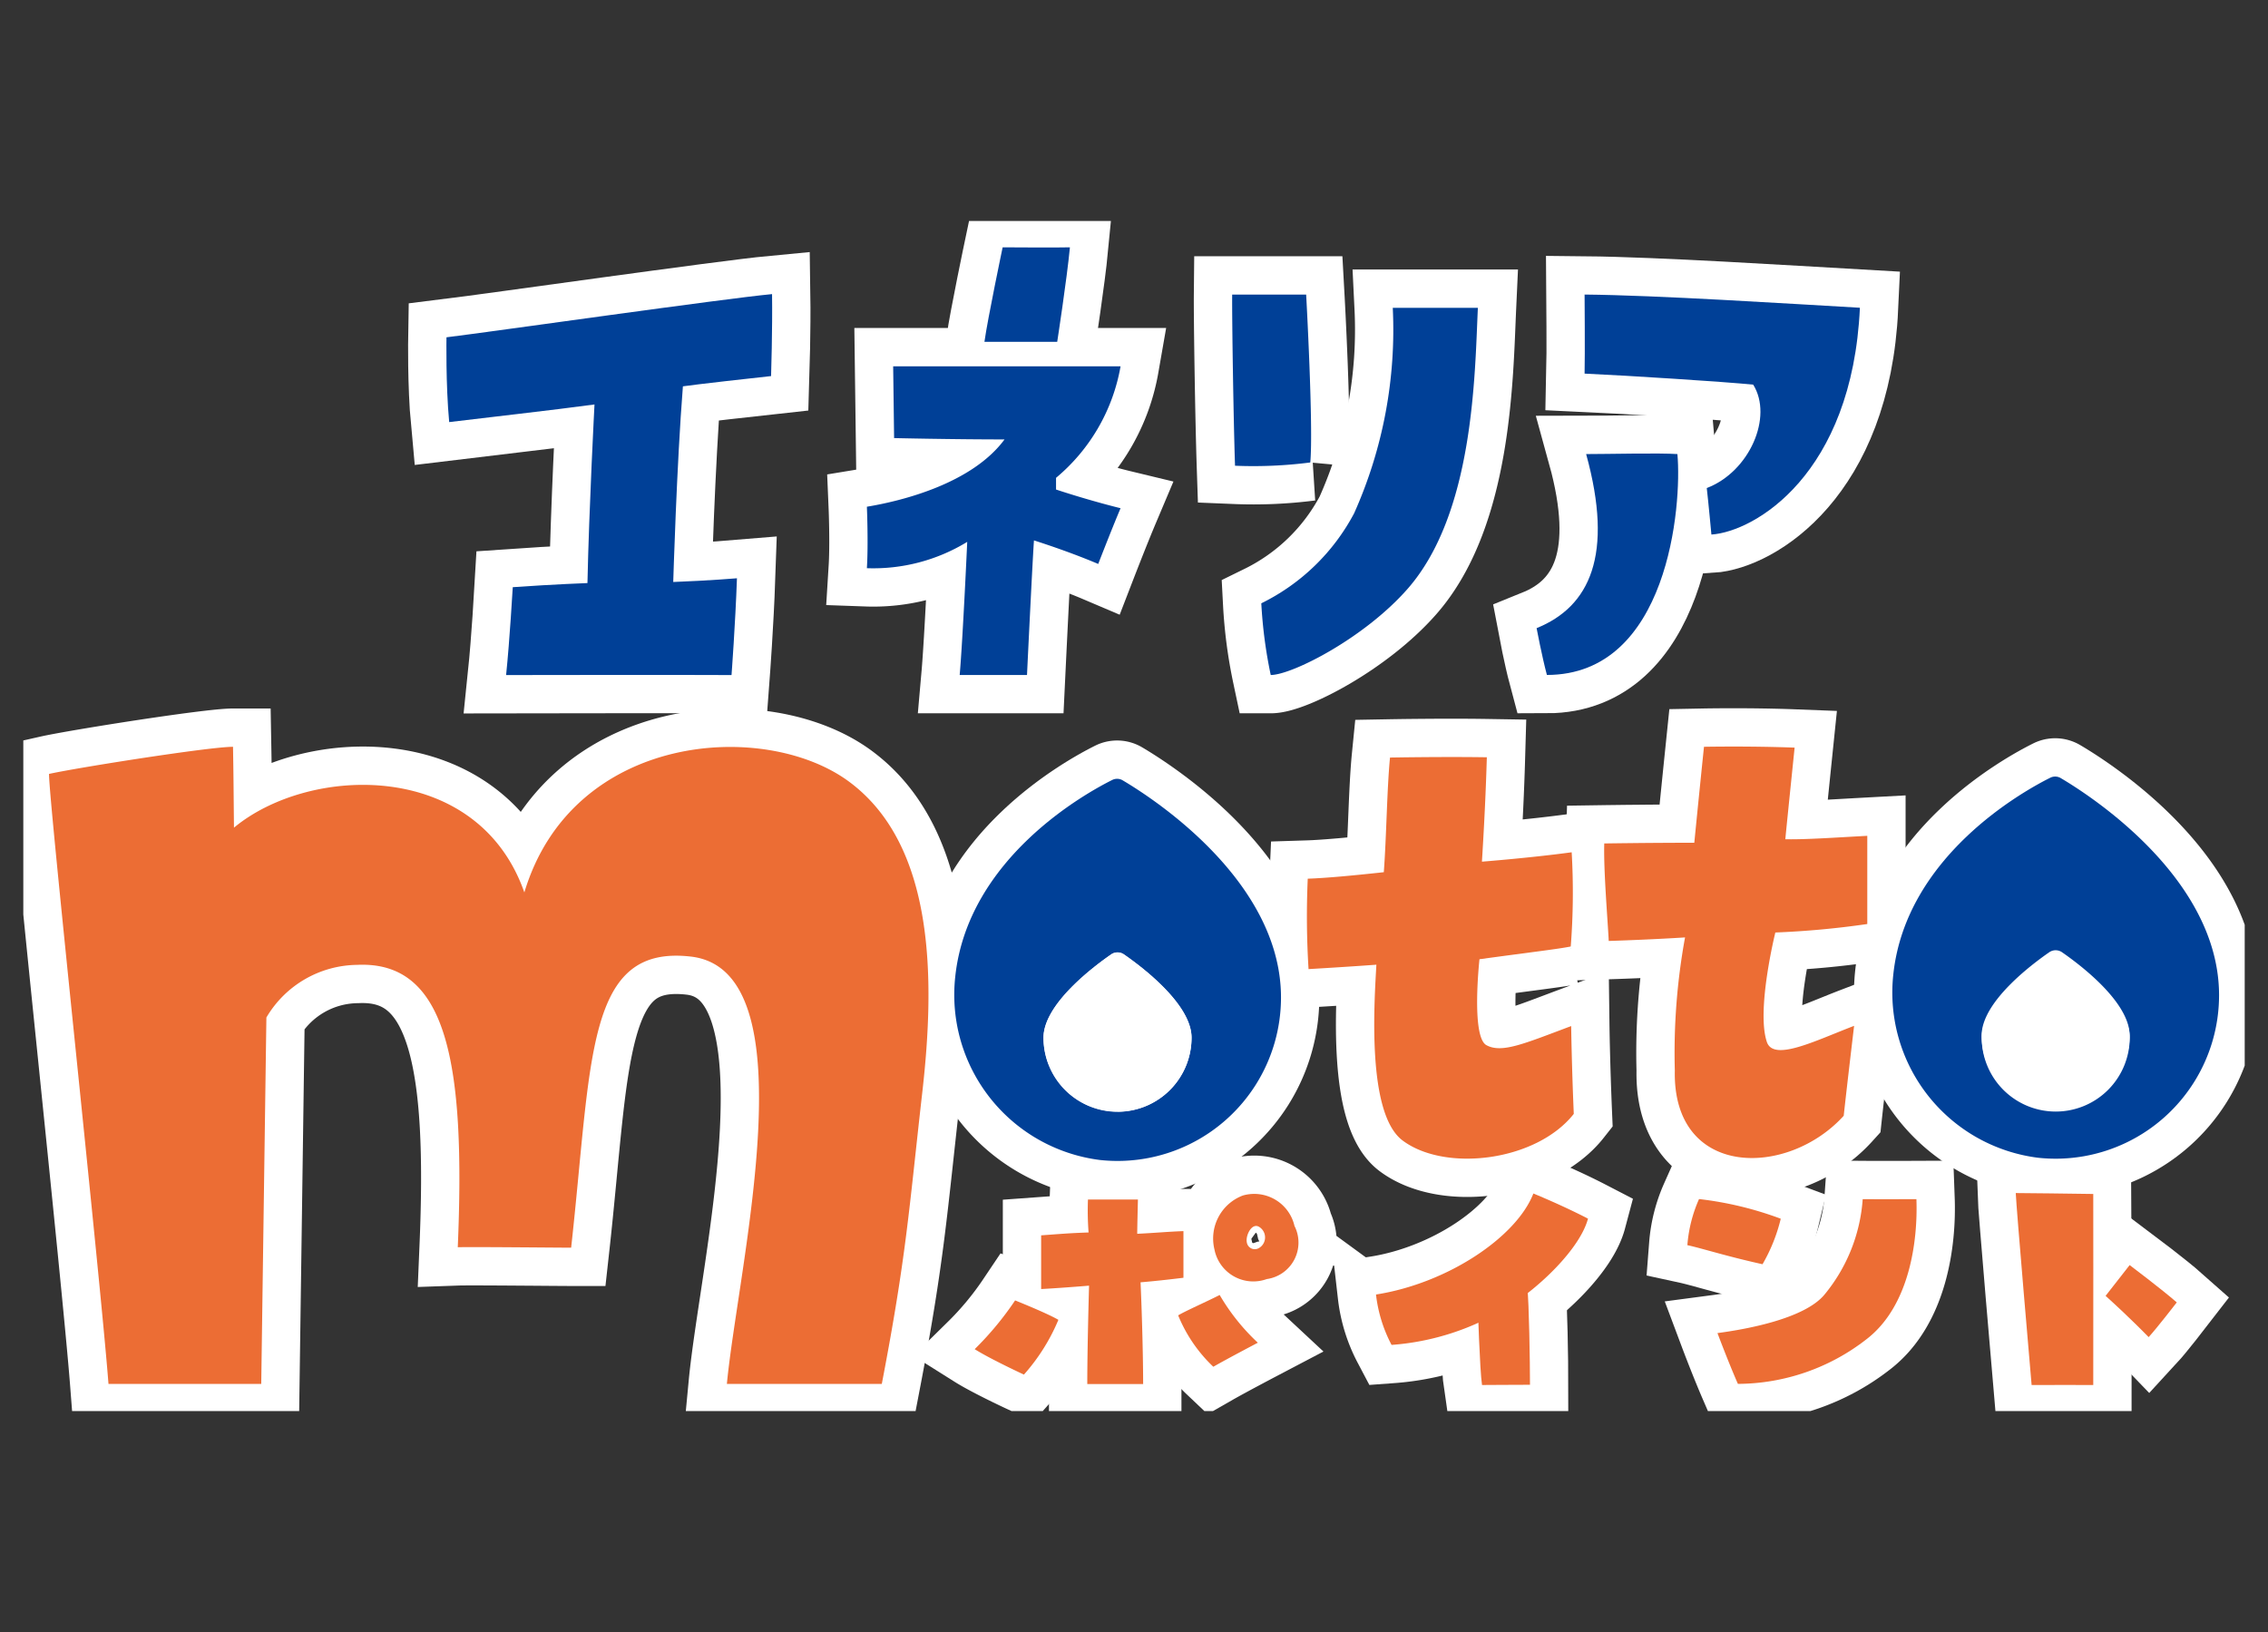
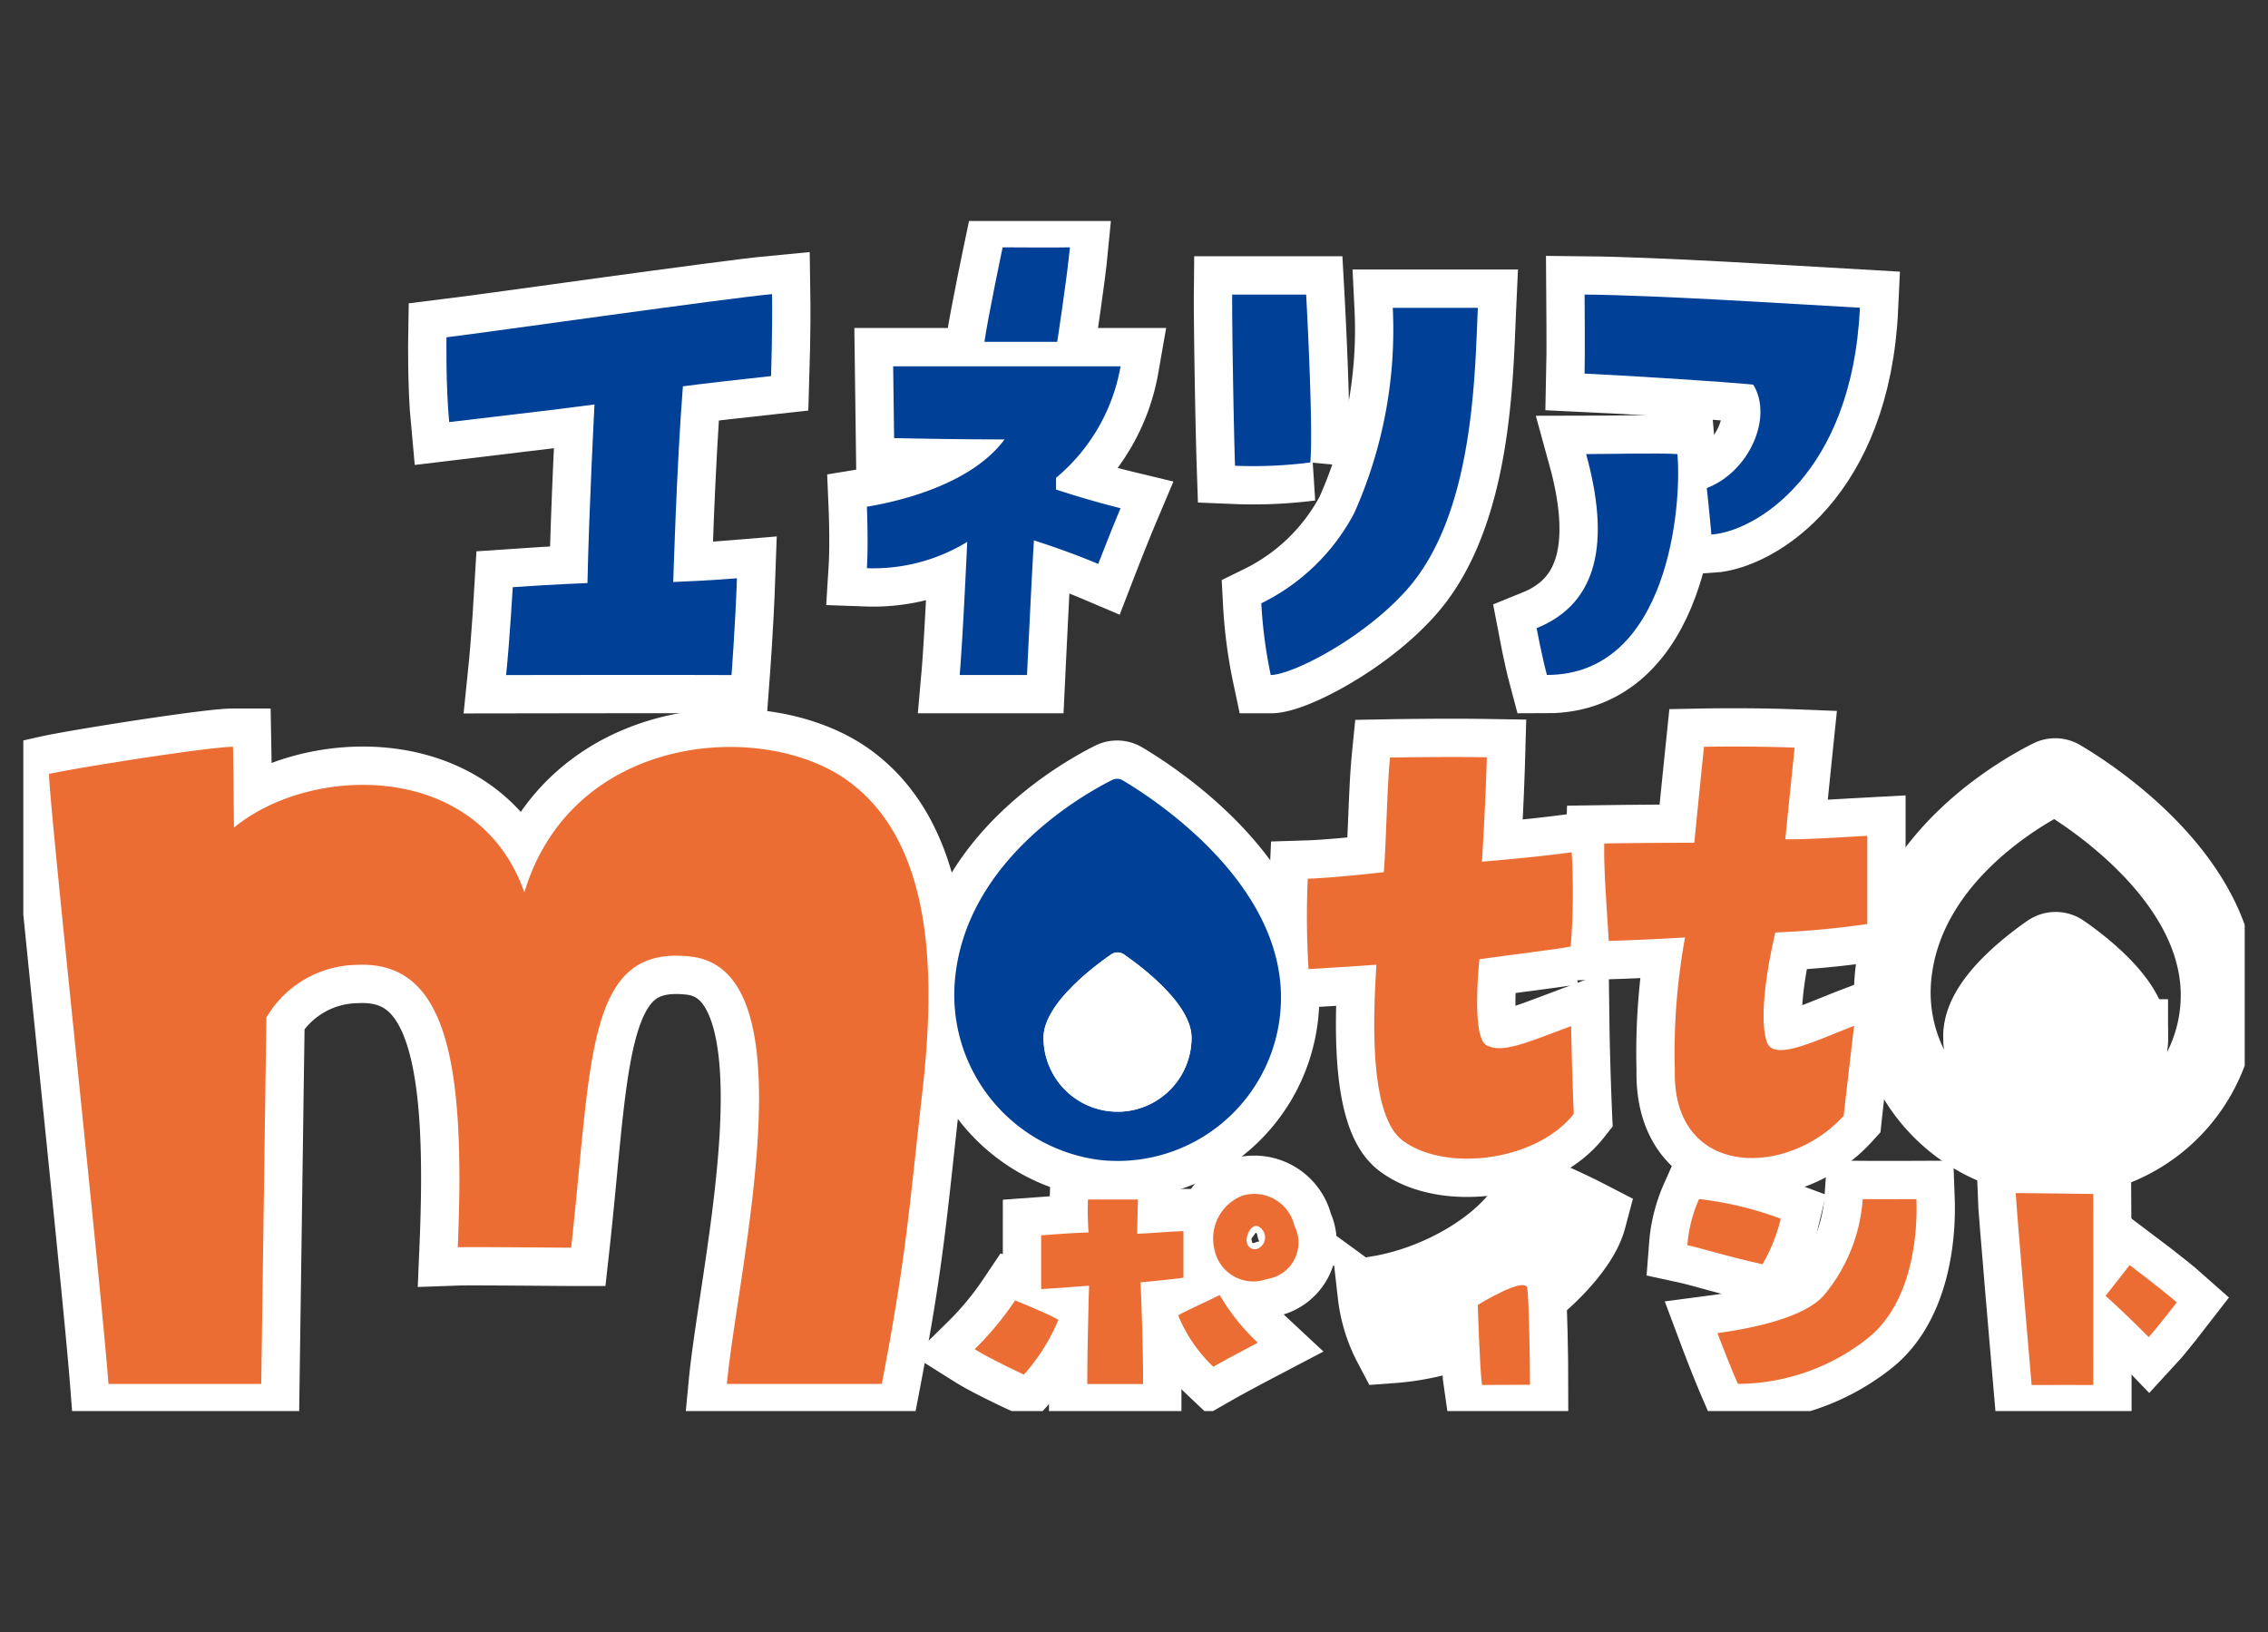
<svg xmlns="http://www.w3.org/2000/svg" width="107" height="77" viewBox="0 0 107 77">
  <rect x="0" y="0" width="107" height="77" fill="#333333" stroke="none" />
  <defs>
    <clipPath id="clip-path">
      <rect id="長方形_5244" data-name="長方形 5244" width="104.801" height="56.148" fill="none" />
    </clipPath>
  </defs>
  <g id="icon_flow06" transform="translate(1571 -4759)">
    <rect id="長方形_5439" data-name="長方形 5439" width="107" height="77" transform="translate(-1571 4759)" fill="#fff" opacity="0.002" />
    <g id="グループ_11255" data-name="グループ 11255" transform="translate(23.1 -31.078)">
      <g id="グループ_11186" data-name="グループ 11186" transform="translate(-1593 4800.504)">
        <g id="グループ_11185" data-name="グループ 11185" transform="translate(0 0)" clip-path="url(#clip-path)">
          <path id="パス_12026" data-name="パス 12026" d="M36.818,10.363c-1.878.258-5.454.658-6.85.831-.166-1.763-.128-4-.128-4C31.994,6.93,42.862,5.377,45.2,5.156c.025,1.633-.046,3.867-.046,3.867-3.56.39-4.16.484-4.16.484-.292,3.657-.456,9.231-.456,9.231,1.724-.066,3.006-.175,3.006-.175-.074,2.139-.256,4.566-.256,4.566-2.195-.015-10.635,0-10.635,0,.17-1.636.314-4.146.314-4.146,1.97-.138,3.524-.194,3.524-.194C36.559,15.268,36.818,10.363,36.818,10.363Z" transform="translate(-9.876 -1.706)" fill="none" stroke="#fff" stroke-width="3.615" />
          <path id="パス_12027" data-name="パス 12027" d="M68.639,1.857c.657,0,2.406.019,3.174,0-.146,1.519-.6,4.459-.6,4.459H67.78C67.935,5.208,68.639,1.857,68.639,1.857Z" transform="translate(-22.436 -0.614)" fill="none" stroke="#fff" stroke-width="3.615" />
          <path id="パス_12028" data-name="パス 12028" d="M60.73,10.248H71.458a8.828,8.828,0,0,1-3.044,5.262v.552c1.678.552,3.044.881,3.044.881-.438,1.036-1.054,2.63-1.054,2.63-1.46-.621-3.032-1.111-3.032-1.111-.073,1.035-.328,6.349-.328,6.349H63.868c.146-1.656.356-6.28.356-6.28a8.49,8.49,0,0,1-4.734,1.242c.073-1.173,0-2.9,0-2.9,1.678-.276,4.962-1.1,6.494-3.175-2.481,0-5.21-.063-5.21-.063Z" transform="translate(-19.692 -3.392)" fill="none" stroke="#fff" stroke-width="3.615" />
          <path id="パス_12029" data-name="パス 12029" d="M85.25,5.19h3.491s.348,6.254.195,7.921a20.992,20.992,0,0,1-3.551.154C85.311,11.056,85.239,6.307,85.25,5.19Z" transform="translate(-28.219 -1.718)" fill="none" stroke="#fff" stroke-width="3.615" />
          <path id="パス_12030" data-name="パス 12030" d="M93.509,6.122h4.014c-.146,3.175-.187,9.7-3.32,13.265-2.044,2.327-5.454,4.059-6.452,4.059a21.919,21.919,0,0,1-.445-3.382,9.873,9.873,0,0,0,4.378-4.245A21.2,21.2,0,0,0,93.509,6.122Z" transform="translate(-28.9 -2.026)" fill="none" stroke="#fff" stroke-width="3.615" />
          <path id="パス_12031" data-name="パス 12031" d="M110.105,5.19s.022,2.835,0,3.729c2.052.091,6.664.39,7.954.52.949,1.517-.17,4.11-2.19,4.879.073.621.219,2.194.219,2.194,2.043-.138,6.641-2.83,7.006-10.7C119.7,5.619,113.538,5.223,110.105,5.19Z" transform="translate(-36.447 -1.718)" fill="none" stroke="#fff" stroke-width="3.615" />
          <path id="パス_12032" data-name="パス 12032" d="M109.058,16.425c1.07,0,3.433-.06,4.306,0,.219,2.416-.424,10.421-6.157,10.421-.237-.887-.486-2.208-.486-2.208C109.23,23.625,110.372,21.187,109.058,16.425Z" transform="translate(-35.327 -5.428)" fill="none" stroke="#fff" stroke-width="3.615" />
          <path id="パス_12033" data-name="パス 12033" d="M94.145,43.239c-1.4.154-2.76.28-3.587.306a40,40,0,0,0,.038,4.266c2.081-.122,3.2-.208,3.2-.208-.1,1.818-.458,7.023,1.236,8.293,2.011,1.509,6.311.988,8.077-1.254-.1-2.355-.123-4.143-.123-4.143-2.2.822-3.272,1.3-4,.9s-.326-4.054-.326-4.054c2.693-.367,3.637-.471,4.306-.6a32.9,32.9,0,0,0,.044-4.446c-1.928.263-4.234.443-4.234.443.163-2.611.213-4.3.231-4.925-2.028-.033-4.568.013-4.568.013C94.294,39.289,94.271,41.545,94.145,43.239Z" transform="translate(-29.961 -12.515)" fill="none" stroke="#fff" stroke-width="3.615" />
          <path id="パス_12034" data-name="パス 12034" d="M111.489,41.636c-.037,1.27.165,3.637.211,4.6,2.122-.068,3.6-.167,3.6-.167a30.308,30.308,0,0,0-.482,6.284c-.108,5.078,5.306,5.069,7.968,2.131.138-1.281.49-4.243.49-4.243-1.83.7-3.8,1.7-4.116.76-.508-1.5.4-5.164.4-5.164a41.321,41.321,0,0,0,4.338-.4V41.276c-1.589.086-2.925.18-3.867.161.074-.775.439-4.322.439-4.322-2.121-.082-4.276-.04-4.276-.04-.258,2.5-.457,4.528-.457,4.528C113.55,41.606,111.489,41.636,111.489,41.636Z" transform="translate(-36.903 -12.268)" fill="none" stroke="#fff" stroke-width="3.615" />
          <path id="パス_12035" data-name="パス 12035" d="M73.6,39.413a.514.514,0,0,0-.5-.016c-1.266.632-6.8,3.693-7.4,9.268a7.856,7.856,0,0,0,6.833,8.66,7.712,7.712,0,0,0,8.534-7.667C81.063,44.1,74.9,40.183,73.6,39.413ZM73.353,55.05a3.492,3.492,0,0,1-3.492-3.492c0-1.577,2.337-3.338,3.188-3.927a.529.529,0,0,1,.609,0c.85.589,3.187,2.349,3.187,3.927A3.491,3.491,0,0,1,73.353,55.05Z" transform="translate(-21.732 -13.022)" fill="none" stroke="#fff" stroke-width="3.615" />
          <path id="パス_12036" data-name="パス 12036" d="M139.756,39.254a.514.514,0,0,0-.5-.016c-1.266.632-6.8,3.693-7.4,9.268a7.856,7.856,0,0,0,6.833,8.66,7.712,7.712,0,0,0,8.534-7.667C147.224,43.945,141.065,40.024,139.756,39.254Zm-.242,15.637a3.492,3.492,0,0,1-3.492-3.492c0-1.577,2.337-3.338,3.188-3.927a.529.529,0,0,1,.609,0c.85.589,3.187,2.349,3.187,3.927A3.491,3.491,0,0,1,139.514,54.891Z" transform="translate(-43.632 -12.969)" fill="none" stroke="#fff" stroke-width="3.615" />
          <path id="パス_12037" data-name="パス 12037" d="M4.613,67.142h7.21l.243-17.287a5.035,5.035,0,0,1,4.28-2.483c4.284-.205,5.112,4.721,4.749,13.322.593-.021,4.671.021,5.349.021.991-8.941.672-14.314,5.654-13.733,5.663.659,2.218,14.624,1.693,20.16H41.1c1.163-6.051,1.276-8.178,1.916-13.807.6-5.3.594-11.61-3.464-14.609-3.984-2.945-13.052-2.312-15.316,5.228-2.2-6.271-10.124-6.024-13.7-3.055-.018-1.833-.019-2.37-.045-3.815-1.131,0-7.439,1-8.681,1.28C1.8,39.72,4.221,62.07,4.613,67.142Z" transform="translate(-0.598 -12.276)" fill="none" stroke="#fff" stroke-width="3.615" />
          <path id="パス_12038" data-name="パス 12038" d="M74.017,70.564a13.616,13.616,0,0,1-.029-1.555h2.357c-.04,1.663-.032,1.618-.032,1.618.9-.044,1.441-.1,2.18-.126v2.2c-1.224.153-2.024.215-2.024.215.077,1.708.122,3.693.122,4.8H73.956c0-1.765.084-4.642.084-4.642-1.454.12-2.261.16-2.261.16V70.7C72.73,70.631,73.033,70.6,74.017,70.564Z" transform="translate(-23.76 -22.843)" fill="none" stroke="#fff" stroke-width="3.615" />
          <path id="パス_12039" data-name="パス 12039" d="M69,76.126a14.772,14.772,0,0,1-1.907,2.3c.759.478,2.323,1.2,2.323,1.2a9.23,9.23,0,0,0,1.626-2.584C70.5,76.724,69,76.126,69,76.126Z" transform="translate(-22.209 -25.199)" fill="none" stroke="#fff" stroke-width="3.615" />
          <path id="パス_12040" data-name="パス 12040" d="M81.44,76.7A6.96,6.96,0,0,0,83.1,79.129c.67-.383,2.1-1.134,2.1-1.134a9.9,9.9,0,0,1-1.8-2.252C82.817,76.039,81.766,76.5,81.44,76.7Z" transform="translate(-26.958 -25.072)" fill="none" stroke="#fff" stroke-width="3.615" />
          <path id="パス_12041" data-name="パス 12041" d="M87.753,70.149a1.948,1.948,0,0,0-2.44-1.447,2.17,2.17,0,0,0-1.339,2.542,1.867,1.867,0,0,0,2.469,1.4A1.737,1.737,0,0,0,87.753,70.149Zm-1.645,1.012A.38.38,0,0,1,85.5,70.9c-.06-.331.254-.961.611-.7A.582.582,0,0,1,86.108,71.161Z" transform="translate(-27.779 -22.724)" fill="none" stroke="#fff" stroke-width="3.615" />
          <path id="パス_12042" data-name="パス 12042" d="M140.512,68.554c.02.638.748,9.057.748,9.057.51-.009,2.908,0,2.908,0,0-3.137.006-8.631,0-9.014C143.581,68.581,140.512,68.554,140.512,68.554Z" transform="translate(-46.512 -22.692)" fill="none" stroke="#fff" stroke-width="3.615" />
          <path id="パス_12043" data-name="パス 12043" d="M147.982,73.634c-.1.128-1.135,1.452-1.135,1.452,1.18,1.063,2.031,1.947,2.031,1.947.383-.415,1.327-1.638,1.327-1.638C149.535,74.8,147.982,73.634,147.982,73.634Z" transform="translate(-48.609 -24.374)" fill="none" stroke="#fff" stroke-width="3.615" />
          <path id="パス_12044" data-name="パス 12044" d="M102.819,68.586c-.8,2.059-4.052,4.239-7.425,4.766a6.723,6.723,0,0,0,.734,2.377,12.02,12.02,0,0,0,5.49-1.792c1.47-.9,3.4-2.745,3.778-4.165C104.142,69.123,102.819,68.586,102.819,68.586Z" transform="translate(-31.577 -22.703)" fill="none" stroke="#fff" stroke-width="3.615" />
          <path id="パス_12045" data-name="パス 12045" d="M102.573,75.98s.092,3.068.2,3.78c.785,0,1.014-.011,2.263-.011,0-1.092-.046-3.929-.125-4.545S102.573,75.98,102.573,75.98Z" transform="translate(-33.954 -24.842)" fill="none" stroke="#fff" stroke-width="3.615" />
          <path id="パス_12046" data-name="パス 12046" d="M117.905,68.978a16.324,16.324,0,0,1,3.854.928,8.056,8.056,0,0,1-.86,2.147c-1.713-.378-2.851-.749-3.546-.9A6.6,6.6,0,0,1,117.905,68.978Z" transform="translate(-38.846 -22.833)" fill="none" stroke="#fff" stroke-width="3.615" />
          <path id="パス_12047" data-name="パス 12047" d="M119.482,75.3c1.356-.179,4.109-.676,5.048-1.819a7.946,7.946,0,0,0,1.8-4.5c.892.007,2.534,0,2.534,0,.072,1.969-.321,5.047-2.355,6.609a9.928,9.928,0,0,1-6.067,2.107C119.982,76.634,119.482,75.3,119.482,75.3Z" transform="translate(-39.551 -22.832)" fill="none" stroke="#fff" stroke-width="3.615" />
          <path id="パス_12048" data-name="パス 12048" d="M75.442,59.088A3.492,3.492,0,0,1,71.95,55.6c0-1.577,2.337-3.338,3.188-3.927a.529.529,0,0,1,.609,0c.85.589,3.187,2.349,3.187,3.927A3.491,3.491,0,0,1,75.442,59.088Z" transform="translate(-23.817 -17.071)" fill="none" stroke="#fff" stroke-width="3.615" />
          <path id="パス_12049" data-name="パス 12049" d="M141.6,59.088a3.492,3.492,0,0,1-3.492-3.492c0-1.577,2.337-3.338,3.188-3.927a.529.529,0,0,1,.609,0c.85.589,3.187,2.349,3.187,3.927A3.491,3.491,0,0,1,141.6,59.088Z" transform="translate(-45.715 -17.071)" fill="none" stroke="#fff" stroke-width="3.615" />
          <path id="パス_12050" data-name="パス 12050" d="M36.818,10.363c-1.878.258-5.454.658-6.85.831-.166-1.763-.128-4-.128-4C31.994,6.93,42.862,5.377,45.2,5.156c.025,1.633-.046,3.867-.046,3.867-3.56.39-4.16.484-4.16.484-.292,3.657-.456,9.231-.456,9.231,1.724-.066,3.006-.175,3.006-.175-.074,2.139-.256,4.566-.256,4.566-2.195-.015-10.635,0-10.635,0,.17-1.636.314-4.146.314-4.146,1.97-.138,3.524-.194,3.524-.194.074-3.52.332-8.424.332-8.424" transform="translate(-9.876 -1.706)" fill="#004097" />
          <path id="パス_12051" data-name="パス 12051" d="M68.639,1.857c.657,0,2.406.019,3.174,0-.146,1.519-.6,4.459-.6,4.459H67.78c.155-1.108.859-4.459.859-4.459" transform="translate(-22.436 -0.614)" fill="#004097" />
          <path id="パス_12052" data-name="パス 12052" d="M60.73,10.248H71.458a8.828,8.828,0,0,1-3.044,5.262v.552c1.678.552,3.044.881,3.044.881-.438,1.036-1.054,2.63-1.054,2.63-1.46-.621-3.032-1.111-3.032-1.111-.073,1.035-.328,6.349-.328,6.349H63.868c.146-1.656.356-6.28.356-6.28a8.49,8.49,0,0,1-4.734,1.242c.073-1.173,0-2.9,0-2.9,1.678-.276,4.962-1.1,6.494-3.175-2.481,0-5.21-.063-5.21-.063Z" transform="translate(-19.692 -3.392)" fill="#004097" />
          <path id="パス_12053" data-name="パス 12053" d="M85.25,5.19h3.491s.348,6.254.195,7.921a20.992,20.992,0,0,1-3.551.154c-.074-2.208-.146-6.958-.134-8.075" transform="translate(-28.219 -1.718)" fill="#004097" />
          <path id="パス_12054" data-name="パス 12054" d="M93.509,6.122h4.014c-.146,3.175-.187,9.7-3.32,13.265-2.044,2.327-5.454,4.059-6.452,4.059a21.919,21.919,0,0,1-.445-3.382,9.873,9.873,0,0,0,4.378-4.245,21.2,21.2,0,0,0,1.824-9.7" transform="translate(-28.9 -2.026)" fill="#004097" />
          <path id="パス_12055" data-name="パス 12055" d="M110.105,5.19s.022,2.835,0,3.729c2.052.091,6.664.39,7.954.52.949,1.517-.17,4.11-2.19,4.879.073.621.219,2.194.219,2.194,2.043-.138,6.641-2.83,7.006-10.7-3.4-.194-9.556-.591-12.99-.623" transform="translate(-36.447 -1.718)" fill="#004097" />
          <path id="パス_12056" data-name="パス 12056" d="M109.058,16.425c1.07,0,3.433-.06,4.306,0,.219,2.416-.424,10.421-6.157,10.421-.237-.887-.486-2.208-.486-2.208,2.509-1.013,3.651-3.451,2.337-8.213" transform="translate(-35.327 -5.428)" fill="#004097" />
          <path id="パス_12057" data-name="パス 12057" d="M94.145,43.239c-1.4.154-2.76.28-3.587.306a40,40,0,0,0,.038,4.266c2.081-.122,3.2-.208,3.2-.208-.1,1.818-.458,7.023,1.236,8.293,2.011,1.509,6.311.988,8.077-1.254-.1-2.355-.123-4.143-.123-4.143-2.2.822-3.272,1.3-4,.9s-.326-4.054-.326-4.054c2.693-.367,3.637-.471,4.306-.6a32.9,32.9,0,0,0,.044-4.446c-1.928.263-4.234.443-4.234.443.163-2.611.213-4.3.231-4.925-2.028-.033-4.568.013-4.568.013-.143,1.457-.167,3.713-.292,5.407" transform="translate(-29.961 -12.515)" fill="#ec6d34" />
          <path id="パス_12058" data-name="パス 12058" d="M111.489,41.636c-.037,1.27.165,3.637.211,4.6,2.122-.068,3.6-.167,3.6-.167a30.308,30.308,0,0,0-.482,6.284c-.108,5.078,5.306,5.069,7.968,2.131.138-1.281.49-4.243.49-4.243-1.83.7-3.8,1.7-4.116.76-.508-1.5.4-5.164.4-5.164a41.321,41.321,0,0,0,4.338-.4V41.276c-1.589.086-2.925.18-3.867.161.074-.775.439-4.322.439-4.322-2.121-.082-4.276-.04-4.276-.04-.258,2.5-.457,4.528-.457,4.528-2.182,0-4.243.033-4.243.033" transform="translate(-36.903 -12.268)" fill="#ec6d34" />
          <path id="パス_12059" data-name="パス 12059" d="M73.6,39.413a.514.514,0,0,0-.5-.016c-1.266.632-6.8,3.693-7.4,9.268a7.856,7.856,0,0,0,6.833,8.66,7.712,7.712,0,0,0,8.534-7.667c0-5.553-6.159-9.474-7.468-10.245M73.353,55.05a3.492,3.492,0,0,1-3.492-3.492c0-1.577,2.337-3.338,3.188-3.927a.529.529,0,0,1,.609,0c.85.589,3.187,2.349,3.187,3.927a3.491,3.491,0,0,1-3.491,3.492" transform="translate(-21.732 -13.022)" fill="#004097" />
-           <path id="パス_12060" data-name="パス 12060" d="M139.756,39.254a.514.514,0,0,0-.5-.016c-1.266.632-6.8,3.693-7.4,9.268a7.856,7.856,0,0,0,6.833,8.66,7.712,7.712,0,0,0,8.534-7.667c0-5.553-6.159-9.474-7.468-10.245m-.242,15.637a3.492,3.492,0,0,1-3.492-3.492c0-1.577,2.337-3.338,3.188-3.927a.529.529,0,0,1,.609,0c.85.589,3.187,2.349,3.187,3.927a3.491,3.491,0,0,1-3.491,3.492" transform="translate(-43.632 -12.969)" fill="#004097" />
          <path id="パス_12061" data-name="パス 12061" d="M4.613,67.142h7.21l.243-17.287a5.035,5.035,0,0,1,4.28-2.483c4.284-.205,5.112,4.721,4.749,13.322.593-.021,4.671.021,5.349.021.991-8.941.672-14.314,5.654-13.733,5.663.659,2.218,14.624,1.693,20.16H41.1c1.163-6.051,1.276-8.178,1.916-13.807.6-5.3.594-11.61-3.464-14.609-3.984-2.945-13.052-2.312-15.316,5.228-2.2-6.271-10.124-6.024-13.7-3.055-.018-1.833-.019-2.37-.045-3.815-1.131,0-7.439,1-8.681,1.28,0,1.355,2.414,23.7,2.806,28.777" transform="translate(-0.598 -12.276)" fill="#ec6d34" />
          <path id="パス_12062" data-name="パス 12062" d="M74.017,70.564a13.616,13.616,0,0,1-.029-1.555h2.357c-.04,1.663-.032,1.618-.032,1.618.9-.044,1.441-.1,2.18-.126v2.2c-1.224.153-2.024.215-2.024.215.077,1.708.122,3.693.122,4.8H73.956c0-1.765.084-4.642.084-4.642-1.454.12-2.261.16-2.261.16V70.7c.951-.068,1.254-.1,2.238-.136" transform="translate(-23.76 -22.843)" fill="#ec6d34" />
          <path id="パス_12063" data-name="パス 12063" d="M69,76.126a14.772,14.772,0,0,1-1.907,2.3c.759.478,2.323,1.2,2.323,1.2a9.23,9.23,0,0,0,1.626-2.584C70.5,76.724,69,76.126,69,76.126" transform="translate(-22.209 -25.199)" fill="#ec6d34" />
          <path id="パス_12064" data-name="パス 12064" d="M81.44,76.7A6.96,6.96,0,0,0,83.1,79.129c.67-.383,2.1-1.134,2.1-1.134a9.9,9.9,0,0,1-1.8-2.252c-.583.3-1.634.762-1.959.962" transform="translate(-26.958 -25.072)" fill="#ec6d34" />
          <path id="パス_12065" data-name="パス 12065" d="M87.753,70.149a1.948,1.948,0,0,0-2.44-1.447,2.17,2.17,0,0,0-1.339,2.542,1.867,1.867,0,0,0,2.469,1.4,1.737,1.737,0,0,0,1.311-2.5m-1.645,1.012A.38.38,0,0,1,85.5,70.9c-.06-.331.254-.961.611-.7a.582.582,0,0,1,0,.958" transform="translate(-27.779 -22.724)" fill="#ec6d34" />
          <path id="パス_12066" data-name="パス 12066" d="M140.512,68.554c.02.638.748,9.057.748,9.057.51-.009,2.908,0,2.908,0,0-3.137.006-8.631,0-9.014-.587-.015-3.655-.043-3.655-.043" transform="translate(-46.512 -22.692)" fill="#ec6d34" />
          <path id="パス_12067" data-name="パス 12067" d="M147.982,73.634c-.1.128-1.135,1.452-1.135,1.452,1.18,1.063,2.031,1.947,2.031,1.947.383-.415,1.327-1.638,1.327-1.638-.67-.59-2.223-1.761-2.223-1.761" transform="translate(-48.609 -24.374)" fill="#ec6d34" />
-           <path id="パス_12068" data-name="パス 12068" d="M102.819,68.586c-.8,2.059-4.052,4.239-7.425,4.766a6.723,6.723,0,0,0,.734,2.377,12.02,12.02,0,0,0,5.49-1.792c1.47-.9,3.4-2.745,3.778-4.165-1.255-.65-2.578-1.186-2.578-1.186" transform="translate(-31.577 -22.703)" fill="#ec6d34" />
          <path id="パス_12069" data-name="パス 12069" d="M102.573,75.98s.092,3.068.2,3.78c.785,0,1.014-.011,2.263-.011,0-1.092-.046-3.929-.125-4.545s-2.337.776-2.337.776" transform="translate(-33.954 -24.842)" fill="#ec6d34" />
          <path id="パス_12070" data-name="パス 12070" d="M117.905,68.978a16.324,16.324,0,0,1,3.854.928,8.056,8.056,0,0,1-.86,2.147c-1.713-.378-2.851-.749-3.546-.9a6.6,6.6,0,0,1,.551-2.177" transform="translate(-38.846 -22.833)" fill="#ec6d34" />
          <path id="パス_12071" data-name="パス 12071" d="M119.482,75.3c1.356-.179,4.109-.676,5.048-1.819a7.946,7.946,0,0,0,1.8-4.5c.892.007,2.534,0,2.534,0,.072,1.969-.321,5.047-2.355,6.609a9.928,9.928,0,0,1-6.067,2.107c-.464-1.059-.963-2.393-.963-2.393" transform="translate(-39.551 -22.832)" fill="#ec6d34" />
          <path id="パス_12072" data-name="パス 12072" d="M75.442,59.088A3.492,3.492,0,0,1,71.95,55.6c0-1.577,2.337-3.338,3.188-3.927a.529.529,0,0,1,.609,0c.85.589,3.187,2.349,3.187,3.927a3.491,3.491,0,0,1-3.491,3.492" transform="translate(-23.817 -17.071)" fill="#fff" />
          <path id="パス_12073" data-name="パス 12073" d="M141.6,59.088a3.492,3.492,0,0,1-3.492-3.492c0-1.577,2.337-3.338,3.188-3.927a.529.529,0,0,1,.609,0c.85.589,3.187,2.349,3.187,3.927a3.491,3.491,0,0,1-3.491,3.492" transform="translate(-45.715 -17.071)" fill="#fff" />
        </g>
      </g>
    </g>
  </g>
</svg>